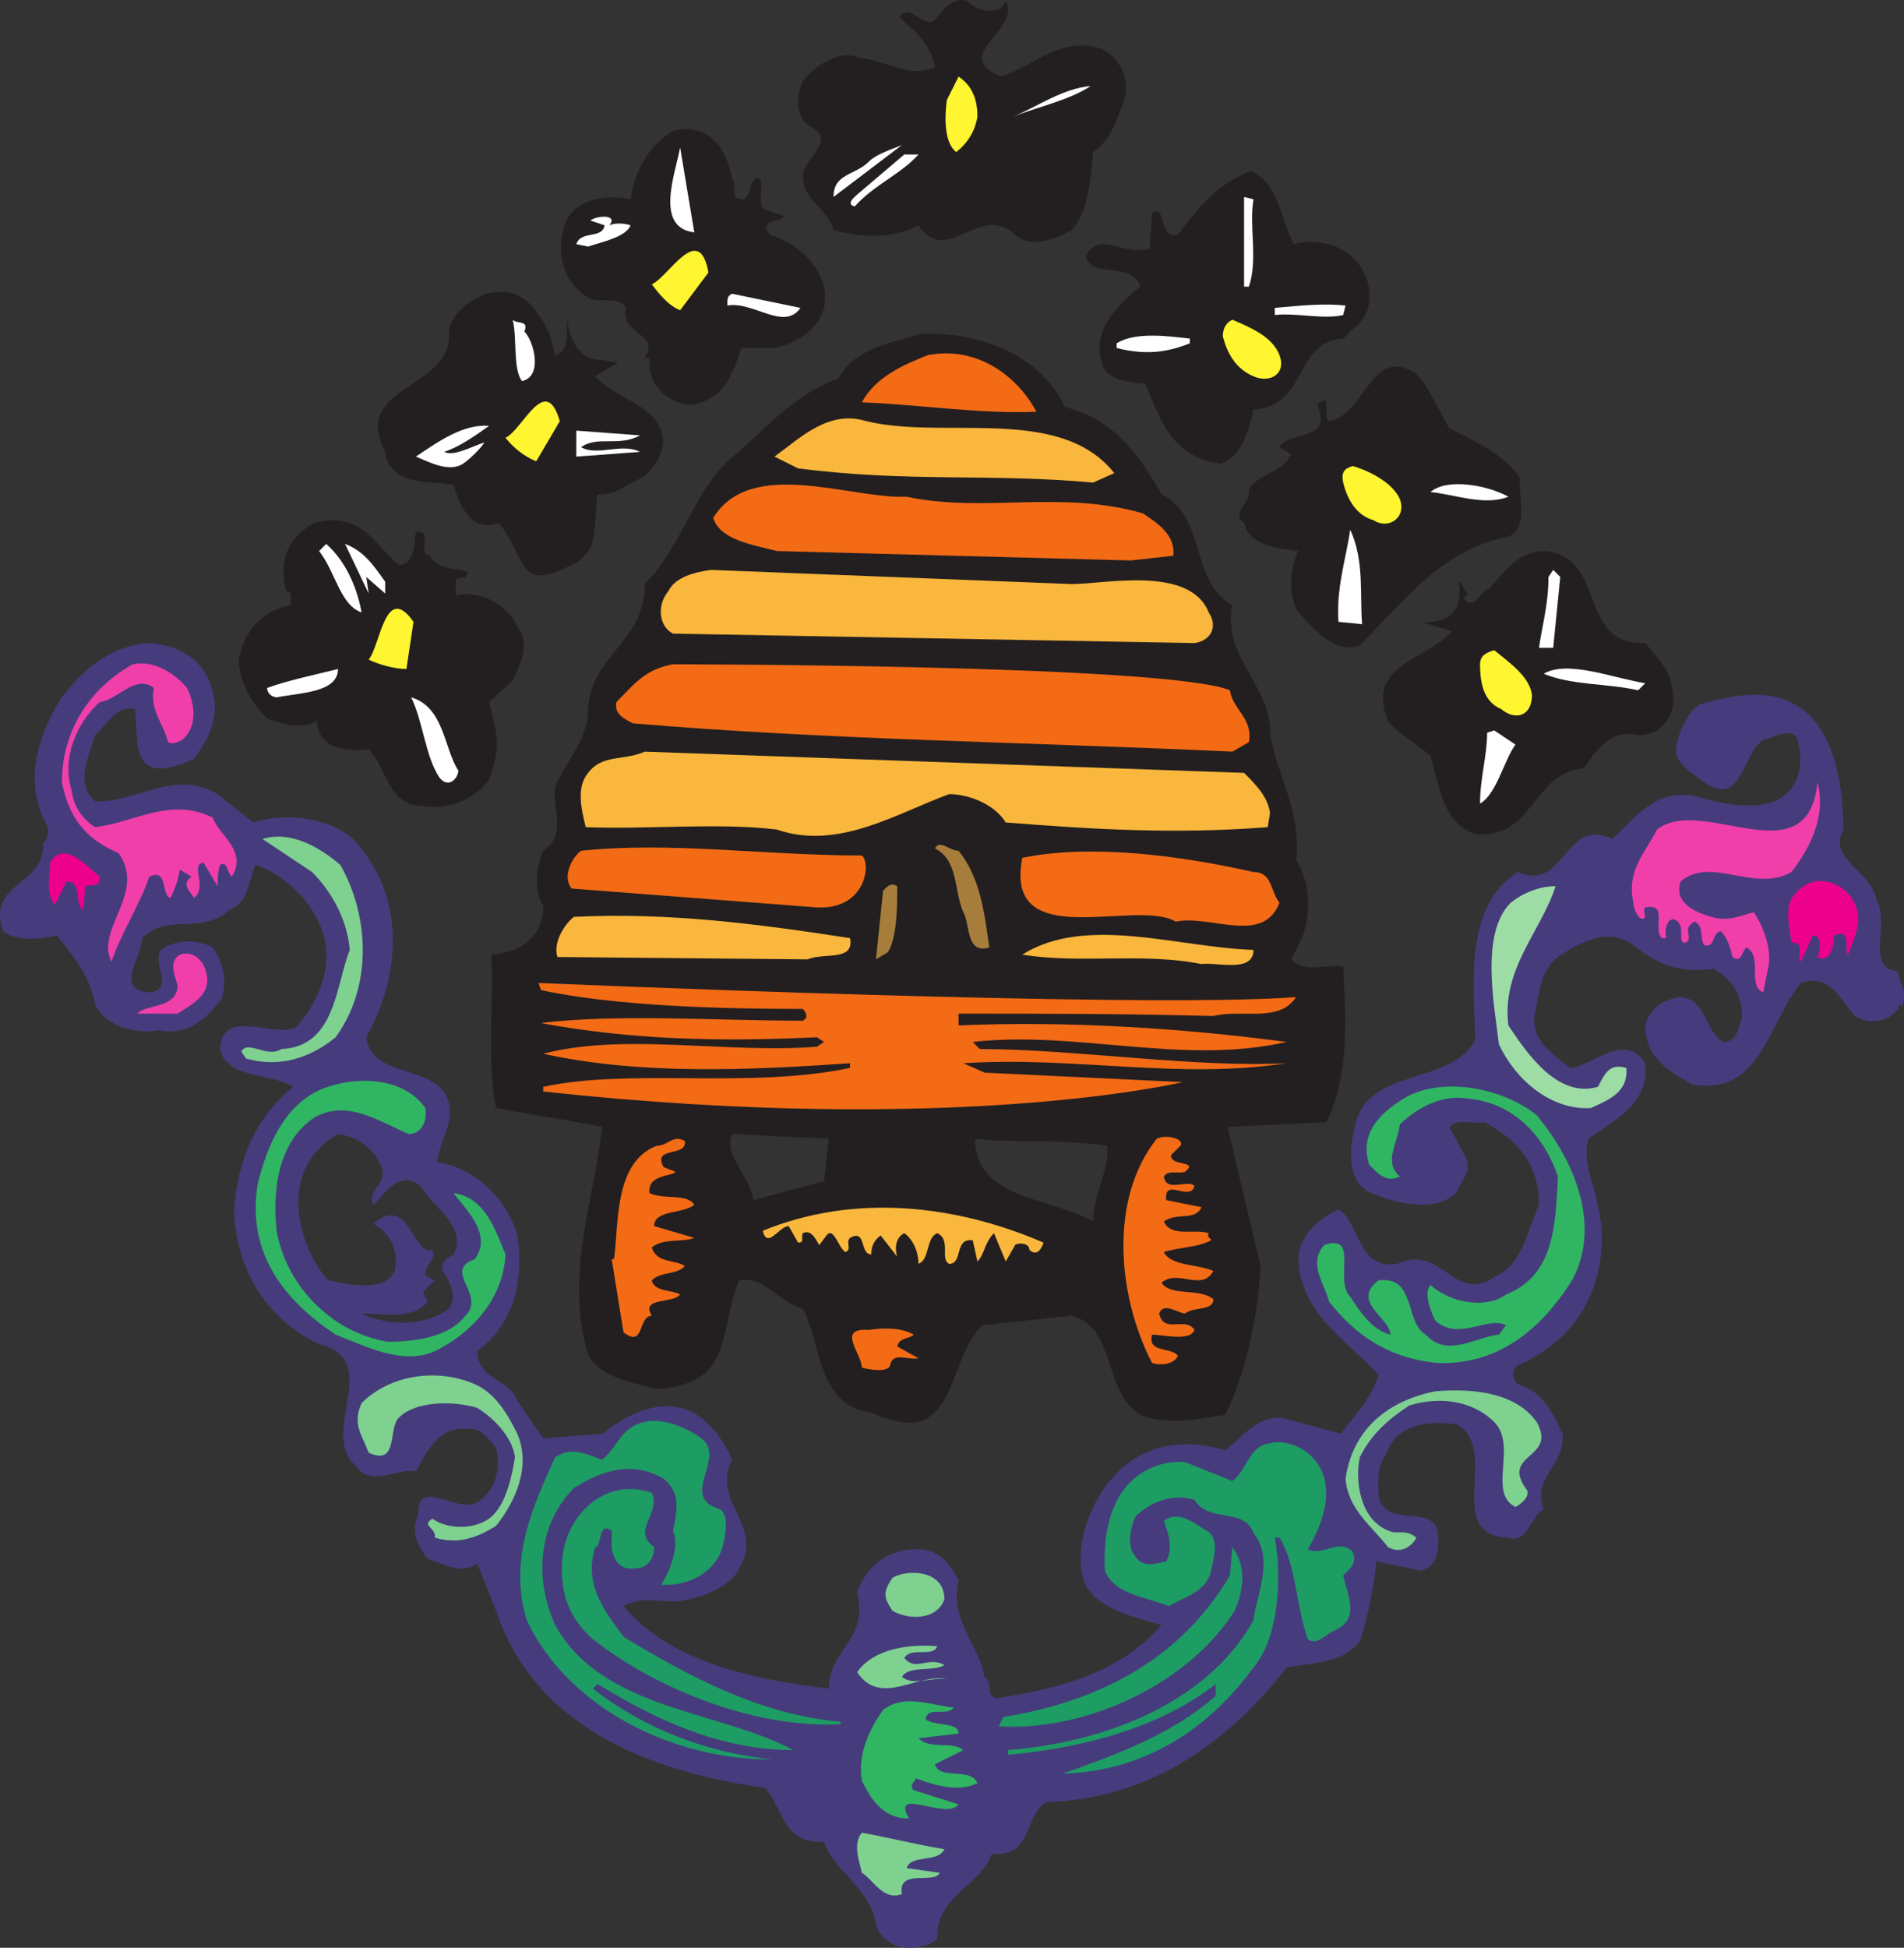
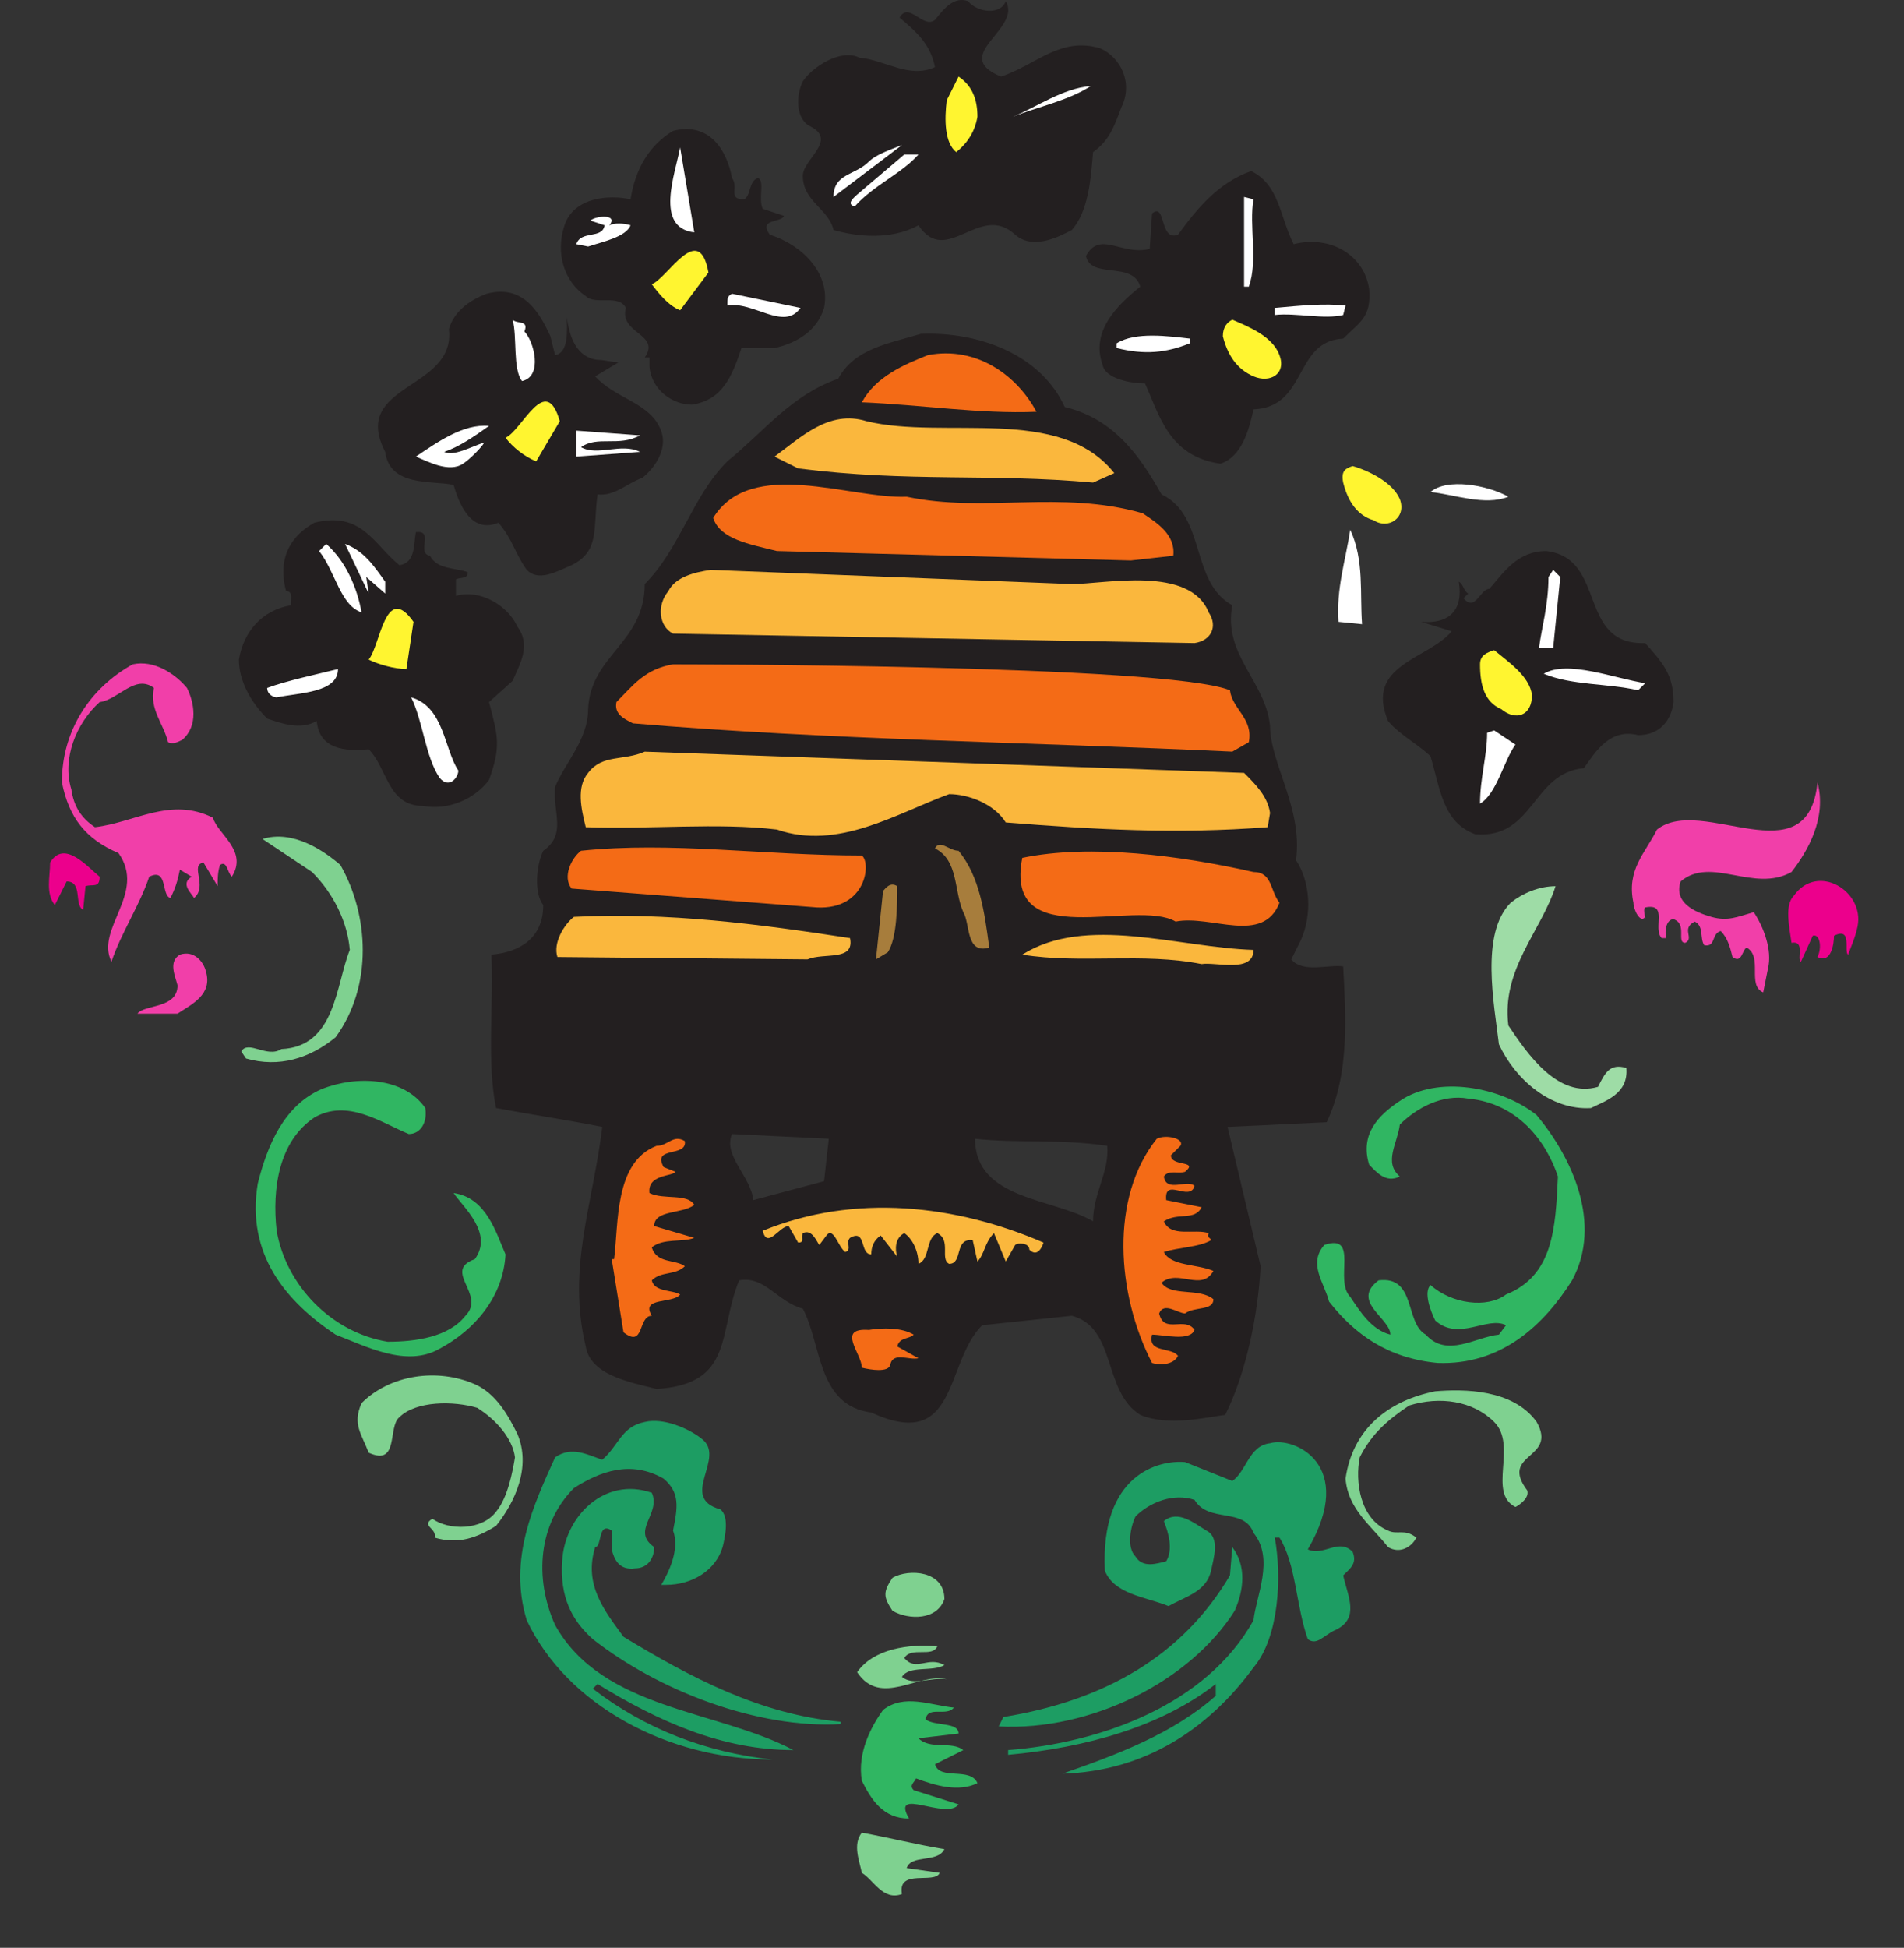
<svg xmlns="http://www.w3.org/2000/svg" width="605.183" height="618.917">
  <rect width="100%" height="100%" fill="#333333" stroke="none" />
-   <path fill="#463c7d" fill-rule="evenodd" d="M67.679 220.089c2.25 9-2.25 15.75-6 21-6.75 3-16.5 6.75-18-4.5l-.75-11.25c-6-1.5-9 5.25-12.75 8.25-1.5 6-6.75 15 0 21 12.75.75 25.5-10.5 39-2.25l11.25 9c12-3.75 27.75-.75 33.75 7.5 15 18 12.75 42 2.25 60.75 1.5 13.5 23.25 8.25 26.25 21 1.5 6.75-3 12-3.75 18.75 12 1.5 22.5 12 25.5 23.25 2.25 15-1.5 28.5-12.75 36.75 0 9 10.5 9 12.75 15.75l8.25 12 18.75-1.5c27-21 38.25 1.5 41.25 8.25-6.75 13.5 10.5 21 2.25 34.5-2.25 6-14.25 10.5-21 10.5-5.25 0-10.5-1.5-15.75 1.5 15 18 41.25 23.25 65.25 26.25 0-12.75 12.75-15 9-30.75 3-7.5 8.25-12.75 17.25-13.5s12 4.5 15 9.75c-3 12.75 6.75 21 8.25 30.75 3 1.5 0 6 3.75 6.75 20.25-3 39.75-8.25 52.5-23.25-10.5-3-24.75-6-25.5-18-2.25-12.75 10.5-48 45.75-37.5 5.25-3.75 11.25-12.75 20.25-9.75l16.5 4.5c4.5-6 9.75-11.25 12-18.75-10.5-11.25-24.75-19.5-25.5-36.75 0-6.75 6-12.75 12.75-15.75 6.75 3.75 6 19.5 18.75 17.25 14.25-6.75 18 13.5 31.5 3.75 8.25-3.75 9.75-14.25 13.5-22.5 0-12-6-20.25-17.25-26.25-4.5.75-8.25-1.5-11.25 1.5l6 11.25h-.75c2.25 2.25-2.25 6.75-3 9.75-6.75 6-18 3.75-27 0s-6.75-16.5-4.5-24c6-15.75 30-10.5 37.5-24.75-.75-19.5-3-42.75 13.5-53.25 15 6.75 15-18 30-10.5 6.75-6 13.5-16.5 27-13.5 34.5 10.5 33.75-10.5 32.25-16.5-.75-6.75-7.5-2.25-11.25-1.5-6.75 4.5-6.75 21.75-18.75 13.5-3.75-3-8.25-5.25-9-9.75 0-3.75 3-12 7.5-15 9.75-2.25 45-15.75 45.75 39.75-5.25 9.75 9 12.75 10.5 22.5 4.5 6.75-3.75 21.75 6.75 22.5.75 5.25 3 4.5 1.5 11.25l-.75-.75c-1.5 5.25-10.5 7.5-15 3-4.5-5.25-7.5-12.75-16.5-9.75-10.5 12.75-12.75 36-34.5 32.25-6.75-3.75-15-8.25-15-18.75 1.5-5.25 5.25-8.25 11.25-9 8.25.75 7.5 10.5 13.5 14.25 4.5 0 4.5-3.75 6-7.5 0-8.25-3-12-9-15.75-11.25 1.5-18-1.5-25.5-7.5-8.25-6-17.25-.75-24 3.75-6 4.5-6 12.75-7.5 18.75-.75 8.25 6 12 11.25 16.5 6.75 0 17.25-12 24-1.5 1.5 12.75-9.75 18-18 24-2.25 7.5 2.25 15.75 3 21.75 3 11.25 2.25 38.25-25.5 50.25-2.25 1.5-1.5 4.5 0 6 8.25 2.25 11.25 9.75 14.25 15.75.75 10.5-9.75 13.5-6 24-3.75 1.5-5.25 11.25-11.25 9-21-.75-2.25-28.5-16.5-36-10.5-1.5-19.5.75-22.5 9.75-3 3.75-2.25 9-2.25 13.5 3 9.75 16.5 2.25 18.75 10.5.75 6 0 11.25-5.25 12.75l-14.25-3c-.75 9-3 18.75-5.25 25.5-5.25 6.75-14.25 6.75-23.25 8.25-17.25 22.5-42.75 42-76.5 42.75-7.5 5.25-3.75 17.25-17.25 16.5-3 9.75-18 13.5-17.25 27-3 3-15.75 6-19.5-4.5-1.5-11.25-13.5-17.25-16.5-26.25-13.5 0-12-9-18.75-17.25-38.25-5.25-73.5-20.25-85.5-56.25l-6-15c-5.25 3.75-10.5 0-15.75-1.5-3.75-5.25-5.25-8.25-3-14.25 0-12 12 0 18.75-3.75 6-3.75 7.5-10.5 6-17.25-3-3.75-5.25-6.75-9.75-6-9-.75-12.75 8.25-15.75 13.5-5.25-1.5-14.25 5.25-18.75-1.5-12.75-10.5 9-33.75-12-39-17.25-8.25-26.25-24-27-42 .75-15.75 6.75-30 18.75-39.75-6.75-4.5-21-2.25-23.25-12 .75-14.25 18.75-2.25 24.75-7.5 23.25-28.5-4.5-48.75-13.5-51-2.25 5.25-2.25 12-8.25 14.25-9 8.25-19.5.75-27.75 9 0 6-9 16.5 2.25 17.25 8.25-.75.75-9 3.75-13.5 3.75-3 11.25-3.75 16.5-.75 3 4.5 4.5 9.75 3 15.75-3 4.5-9.75 12.75-20.25 10.5-7.5 1.5-17.25-1.5-20.25-8.25-1.5-9-6.75-15-12-21.75-5.25.75-12.75 2.25-17.25-1.5-5.25-15.75 13.5-14.25 12.75-27.75 2.25-3 2.25-4.5 0-8.25-6-13.5-.75-27.75 6-38.25 6.75-9 15.75-16.5 27.75-17.25 10.5.75 18 6 20.25 15.75m39.75 140.25c-21 12-11.25 38.25-3 46.5 6.75 1.5 18 3.75 21-3 1.5-6.75-1.5-12-6.75-15 11.25-9.75 12.75 10.5 18.75 8.25 1.5 3-2.25 4.5-2.25 8.25l3 1.5-3.75 3.75 1.5 3c-4.5 6-15 3.75-21 3.75 9 4.5 21 3.75 27.75-1.5 3-3.75 0-9-1.5-11.25-2.25-3 1.5-5.25 3-6 4.5-9-6.75-15-10.5-21.75-6.75-5.25-11.25 2.25-15 6-2.25-5.25 5.25-6.75 2.25-12.75-2.25-5.25-7.5-9-13.5-9.75" />
  <path fill="#231f20" fill-rule="evenodd" d="M338.429 129.339c15.75 3.75 24 15.75 30.75 27.75 14.25 6.75 9 27.75 22.5 35.25-3 15.75 10.5 24 12 38.25 0 12 10.5 26.25 8.25 42.75 4.5 6.75 5.25 17.25 1.5 25.5l-3 6c3.75 4.5 12 1.5 16.5 2.25.75 15 2.25 33.75-5.25 49.5l-31.5 1.5 10.5 44.25c-.75 15-4.5 33.75-11.25 47.25-6 .75-18 3.75-27 0-12-7.5-7.5-27.75-21.75-31.5l-28.5 3c-12 12-7.5 40.5-35.25 27.75-17.25-2.25-15.75-21.75-21.75-33-8.25-2.25-12-10.5-20.25-9-6.75 16.5-1.5 33-26.25 34.5-9-2.25-21-4.5-22.5-13.5-6-24.75 2.25-45 5.25-69.75-11.25-2.25-21.75-3.75-33.75-6-3-14.25-.75-33-1.5-48.75 9-.75 16.5-5.25 16.5-15.75-3-3.75-2.25-12.75 0-17.25 7.5-5.25 3-12 3.75-20.25 3-7.5 10.5-15 10.5-24.75.75-17.25 18-21 18-39.75 11.25-11.25 15-27.75 26.25-39 12-9.75 20.25-21 35.25-26.25 5.25-9.75 16.5-11.25 26.25-14.25 18.75-.75 38.25 6.75 45.75 23.25m-75 232.5-30.75-1.5c-3 6.75 6 13.5 6.75 21l22.5-6 1.5-13.5m46.5 0c0 19.5 24.75 18.75 37.5 26.25 0-9 5.25-15.75 4.5-24-15-2.25-28.5-.75-42-2.25m9.75-361.5c5.25 9-18 17.25-1.5 24 11.25-3.75 18.75-12.75 31.5-9 6.75 3 10.5 11.25 6.75 18.75-2.25 6-3.75 10.5-9 14.25-.75 9-1.5 18.75-6.75 24.75-3 1.5-12 6.75-18 1.5-11.25-10.5-21.75 10.5-30.75-3-6.75 3.75-16.5 4.5-27 1.5-1.5-6.75-9.75-9-9.75-17.25 0-5.25 11.25-11.25 2.25-15.75-4.5-2.25-4.5-9.75-2.25-14.25 3-4.5 12-10.5 18-7.5 8.25.75 15.75 6.75 24 3-1.5-7.5-6-11.25-11.25-15.75 3-5.25 7.5 3.75 11.25.75 3-3.75 6-7.5 10.5-6 3 3.75 10.5 4.5 12 0" />
  <path fill="#fff530" fill-rule="evenodd" d="M310.679 37.089c-.75 4.5-3 8.25-6.75 11.25-3.75-3-3.75-10.5-3-16.5l3.75-7.5c4.5 3 6 7.5 6 12.75" />
  <path fill="#fff" fill-rule="evenodd" d="M346.679 27.339c-6.75 4.5-17.25 6.75-24.75 9.75 7.5-3 15.75-9 24.75-9.75" />
  <path fill="#231f20" fill-rule="evenodd" d="M232.679 56.589c2.25 3-1.5 6.75 3.75 6.75 2.25-.75 1.5-6 4.5-6.75 2.25.75 0 6.75 1.5 9.75l6.75 2.25c-.75 2.25-8.25.75-4.5 6 9.75 3 19.5 12 17.25 23.25-2.25 7.5-9 11.25-15.75 12.75h-10.5c-3 9-6 16.5-15.75 18-6 0-12.75-4.5-13.5-12v-3h-1.5c5.25-7.5-8.25-7.5-6-15.75-2.25-4.5-9.75-.75-12.75-3.75-6.75-4.5-9.75-13.5-6.75-22.5s14.25-9.75 21-8.25c1.5-9.75 6-17.25 13.5-21.75 12-3 17.25 6.75 18.75 15" />
  <path fill="#fff" fill-rule="evenodd" d="M264.929 62.589c0-7.5 6.75-6.75 11.25-11.25 2.25-2.25 6.75-3.75 10.5-5.25l-21.75 16.5m-44.25 11.25c-12.75-1.5-6-18.75-4.5-27l4.5 27m71.25-24.75c-5.25 6-14.25 9.75-20.25 16.5-3-.75 0-3 .75-3.75l15-12.75h4.5" />
  <path fill="#231f20" fill-rule="evenodd" d="M411.179 77.589c12-3 22.5 3.75 24 14.25.75 9-3 10.5-8.25 15.75-15.75.75-11.25 21.75-28.5 22.5-1.5 6.75-3.75 15-10.5 17.25-16.5-2.25-19.5-15.75-24-25.5-4.5 0-12.75-1.5-13.5-6-3.75-10.5 4.5-18.75 12-24.75-2.25-8.25-15.75-2.25-17.25-9.75 4.5-8.25 11.25 0 20.25-2.25l.75-11.25c4.5-3.75 2.25 9 8.25 6.75 6-8.25 12.75-16.5 23.25-20.25 9 4.5 9 14.25 13.5 23.25" />
  <path fill="#fff" fill-rule="evenodd" d="M398.429 63.339c-1.5 8.25 1.5 19.5-1.5 27.75h-1.5v-28.5l3 .75m-204.75 8.25c1.5-.75 4.5-.75 6.75 0-1.5 3.75-9 5.25-13.5 6.75l-3.75-.75c1.5-4.5 8.25-1.5 9-6l-4.5-1.5c1.5-1.5 9-2.25 6 1.5" />
  <path fill="#231f20" fill-rule="evenodd" d="m174.929 106.839 1.5 6c4.5-.75 3.75-8.25 3.75-12 .75 6 3 12.75 9.75 13.5 2.25 0 4.5.75 6.75.75l-7.5 4.5c6 6.75 16.5 8.25 20.25 15.75 3.75 6.75-1.5 13.5-5.25 16.5-4.5 1.5-9 6-14.25 5.25-1.5 11.25.75 18-8.25 22.5-5.25 2.25-10.5 5.25-14.25 1.5-3.75-5.25-4.5-9.75-9-15-9 3.75-12.75-6.75-14.25-12-6.75-1.5-20.25.75-21.75-10.5-11.25-21.75 22.5-19.5 20.25-39 1.5-5.25 6-9 12-11.25 11.25-3 16.5 5.25 20.25 13.5" />
  <path fill="#fff" fill-rule="evenodd" d="M254.429 97.839c-5.25 7.5-15-2.25-23.25-.75 0-2.25 0-3 1.5-3.75l21.75 4.5m172.5 2.25c-6 1.5-15-.75-21.75 0v-2.25c8.25-.75 15.75-1.5 22.5-.75l-.75 3m-260.25 5.25c3 3 6 14.25-.75 15.75-3-3.75-1.5-14.25-3-19.5 1.5 1.5 5.25 0 3.75 3.75" />
  <path fill="#fff530" fill-rule="evenodd" d="M406.679 112.839c2.25 6-3 9-8.25 6.75s-8.25-6.75-9.75-12.75c0-3 1.5-4.5 3-5.25 5.25 2.25 12.75 5.25 15 11.25" />
  <path fill="#fff" fill-rule="evenodd" d="M378.179 109.089c-7.5 3-14.25 3.75-23.25 1.5v-1.5c6-3.75 16.5-2.25 23.25-1.5v1.5" />
  <path fill="#f46b16" fill-rule="evenodd" d="M329.429 130.839c-18 .75-36.75-2.25-55.5-3 4.5-8.25 13.5-12 21-15 15.75-3 28.5 6.75 34.5 18" />
-   <path fill="#231f20" fill-rule="evenodd" d="M460.679 136.089c9 4.5 17.25 8.25 22.5 15.75-.75 6 3 15.75-3.75 18.75-21 3.75-33.75 21-47.25 34.5-8.25 3-15-6-19.5-10.5-3.75-6-2.25-15 0-19.5-6-.75-15.75-1.5-17.25-9-4.5-3 2.25-6 1.5-10.5 3-5.25 10.5-5.25 13.5-11.25l-3.75-2.25c2.25-5.25 17.25-1.5 12-13.5 5.25-4.5 1.5 3.75 3.75 5.25 11.25-1.5 13.5-24.75 27.75-15 4.5 4.5 6.75 11.25 10.5 17.25" />
  <path fill="#fab73d" fill-rule="evenodd" d="m354.179 150.339-6.75 3c-33-3-58.5 0-93.75-4.5l-7.5-3.75c8.25-6 17.25-15 29.25-11.25 24.75 6 61.5-5.25 78.75 16.5" />
  <path fill="#fff" fill-rule="evenodd" d="M155.429 135.339c-5.25 3.75-9.75 6.75-14.25 8.25 3 1.5 8.25-1.5 12.75-3-.75 1.5-4.5 5.25-6.75 6.75-4.5 3-11.25-.75-15-2.25 6.75-4.5 15-10.5 23.25-9.75m48 3c-6.75 3.75-13.5 0-18.75 3.75 5.25 3 12.75-1.5 18.75 1.5l-20.25 1.5v-8.25l20.25 1.5m276 19.5c-7.5 3-17.25-.75-24.75-1.5 5.25-4.5 18-2.25 24.75 1.5" />
  <path fill="#f46b16" fill-rule="evenodd" d="M363.179 163.089c4.5 3 10.5 6.75 9.75 13.5l-13.5 1.5-112.5-3c-9-2.25-18-3.75-20.25-10.5 12-19.5 43.5-6 61.5-6.75 24.75 5.25 48.75-2.25 75 5.25" />
  <path fill="#231f20" fill-rule="evenodd" d="M126.929 179.589c5.25-.75 4.5-6.75 5.25-10.5 6-.75 0 6.75 4.5 7.5 2.25 4.5 8.25 3.75 12 5.25 0 2.25-2.25 1.5-3.75 2.25v5.25c7.5-2.25 16.5 3 19.5 9.75 4.5 6 .75 12-1.5 17.25l-7.5 6.75c3 11.25 3.75 14.25 0 24.75-4.5 6-12.75 9.75-21 8.25-11.25 0-11.25-12-17.25-18-7.5.75-15.75 0-16.5-9-5.25 3-11.25.75-15.75-.75-5.25-5.25-9-12-9-18.75 1.5-9 7.5-15.75 16.5-17.25 0-2.25.75-4.5-1.5-4.5-3-11.25 2.25-18 9-21.75 15-3.75 18.75 6.75 27 13.5" />
  <path fill="#fff" fill-rule="evenodd" d="m432.929 198.339-7.5-.75c-.75-10.5 2.25-19.5 3.75-29.25 4.5 9.75 3 20.25 3.75 30m-318-3.75c-6.75-2.25-8.25-12.75-13.5-19.5l2.25-2.25c6 5.25 9.75 13.5 11.25 21.75m7.5-9.75v3.75l-6-5.25.75 5.25-7.5-15.75c6 2.25 9 6.75 12.75 12" />
  <path fill="#231f20" fill-rule="evenodd" d="M522.929 204.339c5.25 6 9 9.75 9 18.75-.75 6-4.5 10.5-11.25 10.5-9-2.25-13.5 5.25-17.25 10.5-16.5 1.5-15.75 22.5-34.5 21-10.5-3.75-11.25-15-14.25-24.75-3.75-3.75-9.75-6.75-13.5-11.25-7.5-18 12.75-19.5 20.25-28.5l-9.75-3c9 .75 13.5-3.75 12-12.75 1.5.75 1.5 3 3 3.75l-1.5 1.5c3.75 4.5 5.25-3 8.25-3 4.5-5.25 9-12 18-12 19.5 2.25 9.75 30 31.5 29.25" />
  <path fill="#fab73d" fill-rule="evenodd" d="M340.679 185.589c10.5 0 37.5-6 43.5 9 3 4.5.75 9-4.5 9.75l-165.75-3c-4.5-2.25-5.25-9-1.5-13.5 2.25-4.5 8.25-6 13.5-6.75l114.75 4.5" />
  <path fill="#fff" fill-rule="evenodd" d="M493.679 205.839h-4.5c.75-6 3-13.5 3-22.5l1.5-2.25 2.25 2.25-2.25 22.5" />
  <path fill="#fff530" fill-rule="evenodd" d="m131.429 197.589-2.25 15c-3.75 0-9-1.5-12-3 3.75-4.5 5.25-24.75 14.25-12m46.5-63.75-7.5 12.75c-3.75-1.5-7.5-4.5-9.75-7.5 5.25-2.25 12.75-21 17.25-5.25m47.25-47.25-9 12c-3.75-1.5-6.75-5.25-9-8.25 5.25-2.25 15-20.25 18-3.75" />
  <path fill="#f13fa9" fill-rule="evenodd" d="M59.429 218.589c2.25 4.5 3.75 12-1.5 16.5-1.5.75-3 1.5-4.5.75-1.5-6-6-10.5-4.5-17.25-6-4.5-11.25 3.75-17.25 4.5-7.5 6.75-12 18-9 27.75.75 5.25 3 9 7.5 12 12.75-1.5 24-9.75 37.5-3 1.5 5.25 11.25 10.5 6 18.75-1.5-1.5-1.5-5.25-3.75-3.75-.75 2.25-.75 4.5-.75 6.75l-4.5-7.5c-4.5.75 1.5 7.5-3 11.25-.75-1.5-4.5-4.5-.75-6.75l-3.75-2.25c-.75 3.75-1.5 6-3 9-3-.75-.75-9.75-6.75-6.75-3 9-9 18-12 27-5.25-10.5 11.25-21.75 2.25-34.5-10.5-4.5-15.75-11.25-18-22.5 0-16.5 9-30 22.5-37.5 6.75-1.5 13.5 3 17.25 7.5" />
  <path fill="#f46b16" fill-rule="evenodd" d="M390.929 219.339c.75 6 7.5 9 6 16.5l-5.25 3c-63.75-3-129-3.75-190.5-9-3-1.5-6-3-5.25-6.75 5.25-5.25 9-10.5 18-12 0 0 156.75 0 177 8.25" />
  <path fill="#fff" fill-rule="evenodd" d="M107.429 212.589c0 7.5-12 7.5-19.5 9-.75 0-3-.75-3-3 6-2.25 16.5-4.5 22.5-6m415.5 4.5-2.25 2.25c-9.75-2.25-21-1.5-30-5.25 7.5-4.5 22.5 1.5 32.25 3m-377.25 27.75c0 2.25-3 6-6 2.25-4.5-6.75-5.25-18-9-25.5 10.5 3 10.5 16.5 15 23.25m336-8.25c-3.75 5.25-6 15.75-11.25 18.75 0-8.25 2.25-15 2.25-22.5l2.25-.75 6.75 4.5" />
  <path fill="#fab73d" fill-rule="evenodd" d="M395.429 245.589c3.75 3.75 7.5 7.5 8.25 12.75l-.75 4.5c-29.25 2.25-54.75.75-83.25-1.5-3.75-6-12-9-18-9-16.5 6-35.25 18-54.75 11.25-18.75-2.25-40.5 0-60.75-.75-1.5-6-3-12.75.75-17.25 4.5-6 11.25-3.75 18-6.75l190.5 6.75" />
  <path fill="#f13fa9" fill-rule="evenodd" d="M569.429 277.089c-12 6.75-25.5-5.25-35.25 3-2.25 6.75 4.5 9.75 9.75 11.25s8.25 0 13.5-1.5c3 4.5 6 12 4.5 18l-1.5 7.5c-5.25-2.25 0-11.25-5.25-14.25-1.5.75-1.5 5.25-4.5 3-.75-3-1.5-6-3.75-8.25-3 .75-1.5 5.25-5.25 4.5-1.5-2.25 0-6-3-7.5-4.5 2.25 0 5.25-3 6.75-3 0 .75-6-3.75-7.5-2.25 0-3 3.75-2.25 6h-1.5c-3-3 2.25-11.25-5.25-9.75-.75.75 0 2.25 0 3.75v-.75c-1.5 2.25-3.75-2.25-3.75-4.5-2.25-10.5 3.75-15.75 7.5-23.25 14.25-11.25 48 15.75 51-15 3 11.25-3 21.75-8.25 28.5" />
  <path fill="#7fd190" fill-rule="evenodd" d="M108.179 274.839c9 15.75 10.5 38.25-1.5 54.75-8.25 6.75-18 9.75-28.5 6.75l-1.5-2.25c2.25-3.75 8.25 2.25 12.75-.75 17.25-.75 17.25-20.25 21.75-31.5-.75-9-5.25-18-12-24.75l-15.75-10.5c9.75-3 19.5 3.75 24.75 8.25" />
  <path fill="#a77d3c" fill-rule="evenodd" d="M314.429 301.089c-7.5 2.25-6-7.5-8.25-11.25-3-6.75-1.5-16.5-9-20.25 1.5-3 4.5.75 7.5.75 6.75 8.25 8.25 19.5 9.75 30.75" />
  <path fill="#f46b16" fill-rule="evenodd" d="M273.929 271.839c3 2.25 1.5 17.25-14.25 16.5l-78-6c-3-3.75 0-9.75 3-12 28.5-3 58.5 1.5 89.25 1.5m124.5 5.25c6 0 5.25 6 8.25 9.75-5.25 13.5-21.75 3.75-33 6-12.75-7.5-54.75 10.5-48.75-20.25 21.75-4.5 50.25-.75 73.5 4.5" />
  <path fill="#ec008c" fill-rule="evenodd" d="M31.679 278.589c0 3.75-2.25 2.25-4.5 3l-.75 7.5c-3-1.5 0-9-5.25-9l-3.75 7.5c-3-3.75-1.5-9-1.5-13.5 4.5-7.5 12 1.5 15.75 4.5m558.75 15.75c-.75 3.75-2.25 6.75-3 9-1.5-.75 1.5-9-4.5-6 0 2.25-.75 9-5.25 6.75 1.5-3 .75-7.5-1.5-6.75l-3.75 8.25c-1.5-.75 1.5-6.75-3-6-.75-5.25-2.25-12 .75-15 7.5-10.5 22.5-1.5 20.25 9.75" />
  <path fill="#a77d3c" fill-rule="evenodd" d="m282.179 302.589-3.75 2.25 2.25-21.75c.75-.75 2.25-3 4.5-1.5 0 6 0 16.5-3 21" />
  <path fill="#9edca6" fill-rule="evenodd" d="M494.429 281.589c-4.5 14.25-17.25 26.25-15 44.25 6 9 15.75 23.25 28.5 19.5 2.25-4.5 3.75-7.5 9-6 .75 8.25-6.75 10.5-11.25 12.75-12.75.75-24-9-29.25-20.25-1.5-12.75-6-35.25 3.75-45 3.75-3 9-5.25 14.25-5.25" />
  <path fill="#fab73d" fill-rule="evenodd" d="M270.179 298.089c1.5 7.5-8.25 4.5-13.5 6.75l-79.5-.75c-1.5-4.5 2.25-10.5 5.25-12.75 30-1.5 58.5 2.25 87.75 6.75m128.25 3.75c0 7.5-12 3.75-16.5 4.5-18.75-3.75-38.25 0-57-3 20.25-12.75 49.5-2.25 73.5-1.5" />
  <path fill="#f13fa9" fill-rule="evenodd" d="M65.429 308.589c2.25 7.5-4.5 10.5-9 13.5h-12.75c2.25-3 12.75-1.5 12.75-9-.75-3-3-7.5.75-9.75 4.5-1.5 7.5 2.25 8.25 5.25" />
-   <path fill="#f46b16" fill-rule="evenodd" d="M411.929 316.839c-5.25 8.25-17.25 3.75-26.25 6-29.25-.75-51.75-.75-81-.75v3.75c33.75-1.5 70.5.75 104.25 5.25-33 7.5-66.75-3.75-99.75 0l2.25 2.25c30 0 68.25 6 97.5 4.5-34.5 5.25-66.75-2.25-102.75 0l6.75 3 63 3s-71.25 17.25-203.25 3v-1.5c27.75-6 65.25.75 97.5-6v-1.5c-32.25 2.25-66.75 3.75-97.5-3 25.5-6.75 58.5 0 87-2.25l2.25-1.5-2.25-1.5c-31.5 1.5-59.25.75-87.75-4.5 23.25-3 57-.75 83.25-.75 1.5-.75 1.5-2.25 0-3.75-24 0-59.25-.75-83.25-6l-.75-2.25s190.5 8.25 240.75 4.5" />
  <path fill="#30b662" fill-rule="evenodd" d="M135.179 352.089c.75 4.5-1.5 8.25-5.25 8.25-9-3.75-19.5-11.25-30-5.25-11.25 7.5-13.5 22.5-12 36 3 17.25 17.25 32.25 35.25 35.25 9 0 19.5-1.5 24.75-8.25 6.75-6.75-7.5-14.25 3-18 6-8.25-3.75-16.5-6.75-21 10.5 1.5 13.5 12.75 16.5 19.5-.75 13.5-9.75 24-21 30-10.5 6-23.25-.75-33-4.5-15.75-10.5-28.5-25.5-24.75-48 3-12 8.25-24.75 20.25-30 11.25-4.5 26.25-3.75 33 6m353.25 2.25c11.25 13.5 21 34.5 11.25 52.5-9 14.25-22.5 27-42.75 26.25-15.75-1.5-26.25-9-34.5-19.5-1.5-6-6.75-12-1.5-18 11.25-3.75 3 11.25 8.25 16.5 3 4.5 6.75 10.5 12.75 12 0-5.25-12.75-10.5-3.75-17.25 12-1.5 8.25 13.5 15 17.25 6.75 7.5 15.75.75 23.25 0l2.25-3c-6-3-15 5.25-22.5-1.5-1.5-3-3.75-9-1.5-11.25 6.75 6 18 7.5 24 3 15-6 15.75-21 16.5-37.5-3.75-11.25-12.75-23.25-28.5-24.75-8.25-1.5-16.5 3-21.75 8.25-.75 6-5.25 12 0 16.5-4.5 2.25-7.5-1.5-9.75-3.75-3-9.75 3-15.75 9.75-20.25 12-8.25 32.25-4.5 43.5 4.5" />
  <path fill="#f46b16" fill-rule="evenodd" d="m375.179 364.089-3 3c0 3.75 9 1.5 4.5 5.25-2.25.75-5.25-.75-6.75 1.5.75 5.25 7.5.75 9.75 3-1.5 5.25-9.75-3-9 4.5l11.25 2.25c-2.25 4.5-7.5 1.5-12 4.5 2.25 5.25 9.75 2.25 14.25 3.75-.75 1.5.75 1.5.75 2.25-3.75 2.25-10.5 2.25-15 3.75 2.25 4.5 10.5 3.75 15.75 6-3.75 6.75-11.25-.75-16.5 3.75 3 4.5 12 1.5 16.5 5.25 0 3.75-6 2.25-9 4.5-2.25 0-6.75-3.75-8.25 0 1.5 6.75 8.25.75 11.25 5.25-1.5 3.75-9.75 1.5-13.5 1.5-1.5 6 6 3.75 8.25 6.75-1.5 3-6 3-8.25 2.25-11.25-21.75-13.5-52.5 1.5-71.25 3-1.5 9 0 7.5 2.25m-157.5-1.5c.75 5.25-10.5 1.5-6.75 8.25l3.75 1.5c-.75 1.5-9 .75-8.25 6.75 4.5 2.25 12 0 14.25 3.75-3.75 3-12.75 1.5-12.75 6.75l12.75 3.75c-3.75 1.5-9.75 0-13.5 3 1.5 5.25 7.5 3.75 10.5 6-3 3-7.5 1.5-10.5 4.5.75 3.75 6.75 3 9 4.5-2.25 3-12.75.75-9 6.75-4.5 0-2.25 10.5-9 5.25l-3.75-23.25h.75c1.5-11.25 0-30.75 13.5-36 3.75 0 5.25-3.75 9-1.5" />
  <path fill="#fab73d" fill-rule="evenodd" d="M331.679 394.839s-1.5 5.25-4.5 2.25c0-2.25-3.75-2.25-4.5-1.5l-3 5.25-3.75-9c-3 3-3 6.75-5.25 9l-1.5-6.75c-6-.75-3 7.5-7.5 7.5-3-1.5.75-7.5-3.75-9.75-3.75 1.5-2.25 8.25-6 9.75 0-4.5-2.25-8.25-4.5-9.75-3 1.5-3 5.25-2.25 7.5l-5.25-6.75c-2.25 1.5-3 3.75-3 6-3.75 0-1.5-8.25-6.75-5.25-1.5 1.5.75 3.75-1.5 4.5-2.25-1.5-3.75-8.25-6-5.25l-2.25 3c-.75-.75-2.25-5.25-5.25-3.75-.75 1.5.75 3-1.5 3l-3-5.25c-3 0-6.75 7.5-8.25 1.5 29.25-12 61.5-8.25 89.25 3.75" />
  <path fill="#f46b16" fill-rule="evenodd" d="M290.429 424.089c-1.5 1.5-4.5.75-5.25 3.75l6.75 3.75c-3 .75-8.25-2.25-9 2.25-.75 2.25-6 1.5-9 .75 0-4.5-8.25-12.75 2.25-12 4.5-.75 10.5-.75 14.25 1.5" />
  <path fill="#7fd190" fill-rule="evenodd" d="M164.429 455.589c4.5 10.5-.75 21.75-6.75 29.25-6 3.75-12 6-19.5 3.75.75-3-4.5-3.75-.75-6 5.25 3.75 15.75 3.75 20.25-2.25 3.75-4.5 5.25-12.75 6-17.25-.75-6-6-12-12-15.75-7.5-2.25-19.5-2.25-24.75 3-3.75 3 0 15.75-9.75 11.25-2.25-6-5.25-9-2.25-15.75 9-9 24-11.25 36-6 6.75 3 10.5 9.75 13.5 15.75m324-3.75c6.75 12-12 9.75-3 21.75.75 2.25-2.25 4.5-3.75 5.25-9-4.5.75-19.5-6.75-27-6.75-6.75-17.25-8.25-27-5.25-6.75 4.5-12 9-15.75 16.5-1.5 7.5 0 19.5 9 23.25 3 1.5 5.25-.75 9 2.25-1.5 3-5.25 5.25-9 3-5.25-6.75-12.75-12-13.5-21.75 2.25-15.75 13.5-24.75 28.5-27.75 9-.75 24.75-.75 32.25 9.75" />
  <path fill="#1d9d63" fill-rule="evenodd" d="M222.929 457.089c8.25 6-7.5 18.75 6 22.5 3 2.25 1.5 9 .75 12-2.25 7.5-9.75 12-18 12h-1.5c2.25-3.75 6-11.25 3.75-17.25 1.5-7.5 2.25-12-3-16.5-10.5-6-20.25-2.25-28.5 3-11.25 11.25-12.75 28.5-6 43.5 15 27 51.75 27 75.75 39.75-22.5 0-42.75-9-62.25-21l-1.5 1.5c16.5 12.75 36 20.25 57 22.5-33 0-65.25-17.25-78-44.25-6-19.5 2.25-36.75 9-51.75 5.25-3.75 10.5-.75 15 .75 5.25-4.5 6-10.5 13.5-12 6-1.5 14.25 2.25 18 5.25m192.75 35.25c5.25 2.25 9.75-3.75 14.25.75 1.5 3.75-.75 5.25-3 7.5 1.5 6.75 5.25 13.5-2.25 17.25-3.75 1.5-6 5.25-9 3-3.75-10.5-3.75-24-9-32.25h-1.5c2.25 12 1.5 31.5-6.75 41.25-14.25 19.5-34.5 33-60.75 33.75 17.25-6 35.25-12.75 48.75-24.75v-3.75c-17.25 13.5-41.25 20.25-66 22.5v-1.5c29.25-2.25 63-14.25 78-41.25.75-7.5 6.75-19.5 0-27.75-3-8.25-14.25-3-18.75-10.5-6.75-2.25-14.25.75-18.75 5.25-1.5 3-3 9.75 0 12.75 2.25 3.75 6.75 2.25 9.75 1.5 2.25-3.75.75-9-.75-12.75 4.5-3.75 9.75.75 13.5 3 4.5 2.25 2.25 9 1.5 12.75-1.5 6.75-8.25 8.25-13.5 11.25-7.5-3-17.25-3.75-20.25-11.25-1.5-30.75 17.25-35.25 25.5-34.5l15 6c4.5-3 5.25-11.25 12-12 7.5-2.25 27.75 6.75 12 33.75" />
  <path fill="#1d9d63" fill-rule="evenodd" d="M207.179 474.339c3 6.75-6.75 12 .75 17.25 0 3.75-2.25 6.75-6 6.75-5.25.75-6.75-3-7.5-6v-6c-4.5-3-3 5.25-5.25 5.25-3.75 12 3 20.25 9 28.5 21 12.75 43.5 24.75 69 27v.75c-26.25 1.5-57.75-10.5-78.75-27-6.75-6-10.5-13.5-9.75-24.75.75-14.25 13.5-27 28.5-21.75m185.25 37.5c-14.25 22.5-45.75 38.25-75 36.75l1.5-3c32.25-5.25 57-19.5 72-45l.75-9c4.5 6 3.75 13.5.75 20.25" />
  <path fill="#7fd190" fill-rule="evenodd" d="M300.179 508.089c-2.25 6.75-11.25 6.75-16.5 3.75-3-4.5-3-6 0-10.5 5.25-3 16.5-2.25 16.5 6.75m-2.25 15c-1.5 3.75-8.25 0-10.5 3.75 3.75 4.5 7.5-.75 12.75 2.25-3.75 2.25-11.25 0-13.5 3.75 3.75 3 9 0 14.25.75-9-2.25-21 9-28.5-2.25 5.25-7.5 16.5-9 25.5-8.25" />
  <path fill="#30b662" fill-rule="evenodd" d="M303.179 542.589c-2.25 3-8.25-.75-9 3.75 3 2.25 10.5.75 10.5 4.5l-12.75 1.5c3.75 3.75 10.5.75 14.25 3.75l-9 4.5c1.5 5.25 11.25.75 13.5 6-6 3-13.5.75-19.5-1.5-.75 1.5-2.25 2.25-.75 3.75l14.25 4.5c-3.75 5.25-21.75-6-15.75 4.5-8.25 0-12-6-15-12-1.5-9 3-17.25 6.75-22.5 6.75-5.25 15-1.5 22.5-.75" />
  <path fill="#7fd190" fill-rule="evenodd" d="M300.179 587.589c-2.25 4.5-10.5 1.5-12 6l10.5 1.5c-1.5 3.75-13.5-1.5-12 6.75-6 2.25-9-4.5-12.75-6.75-.75-3.75-3-9 0-12.75 8.25 1.5 17.25 3.75 26.25 5.25" />
  <path fill="#fff530" fill-rule="evenodd" d="M444.929 158.589c2.25 6-3.75 9.75-8.25 6.75-5.25-1.5-8.25-6-9.75-12-.75-3.75.75-4.5 3-5.25 5.25 1.5 12.75 5.25 15 10.5m42 62.25c0 6.75-5.25 8.25-9.75 4.5-5.25-2.25-6.75-7.5-6.75-14.25 0-3 2.25-3.75 4.5-4.5 4.5 3.75 11.25 8.25 12 14.25" />
</svg>